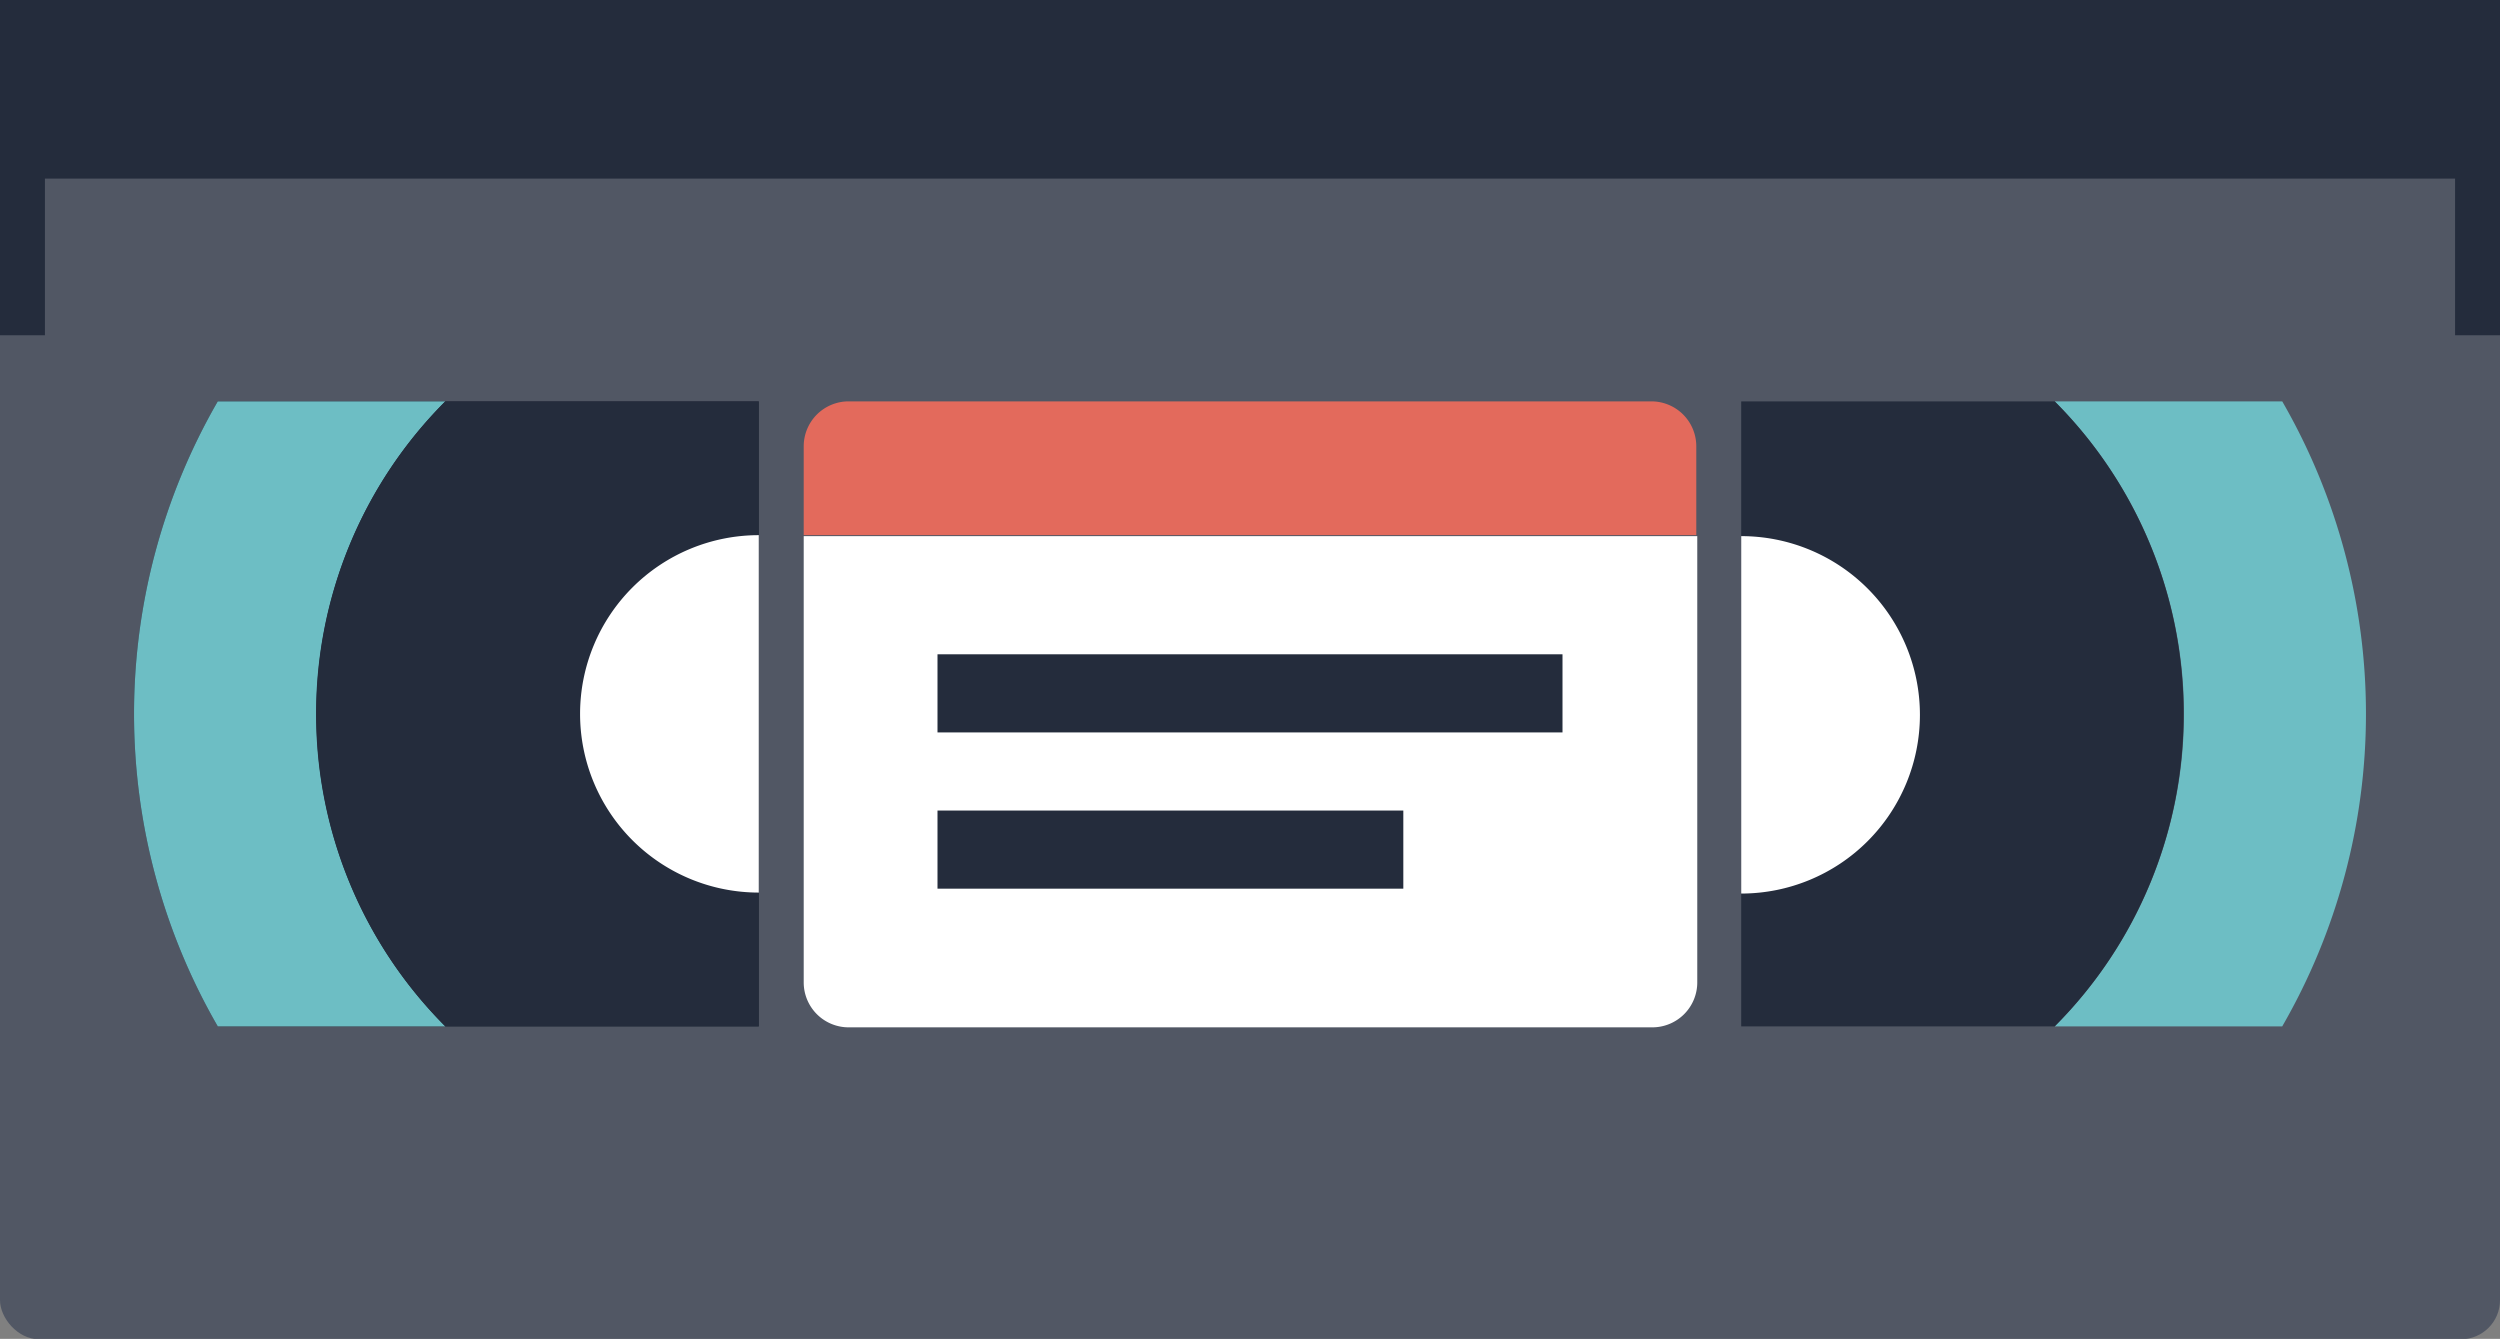
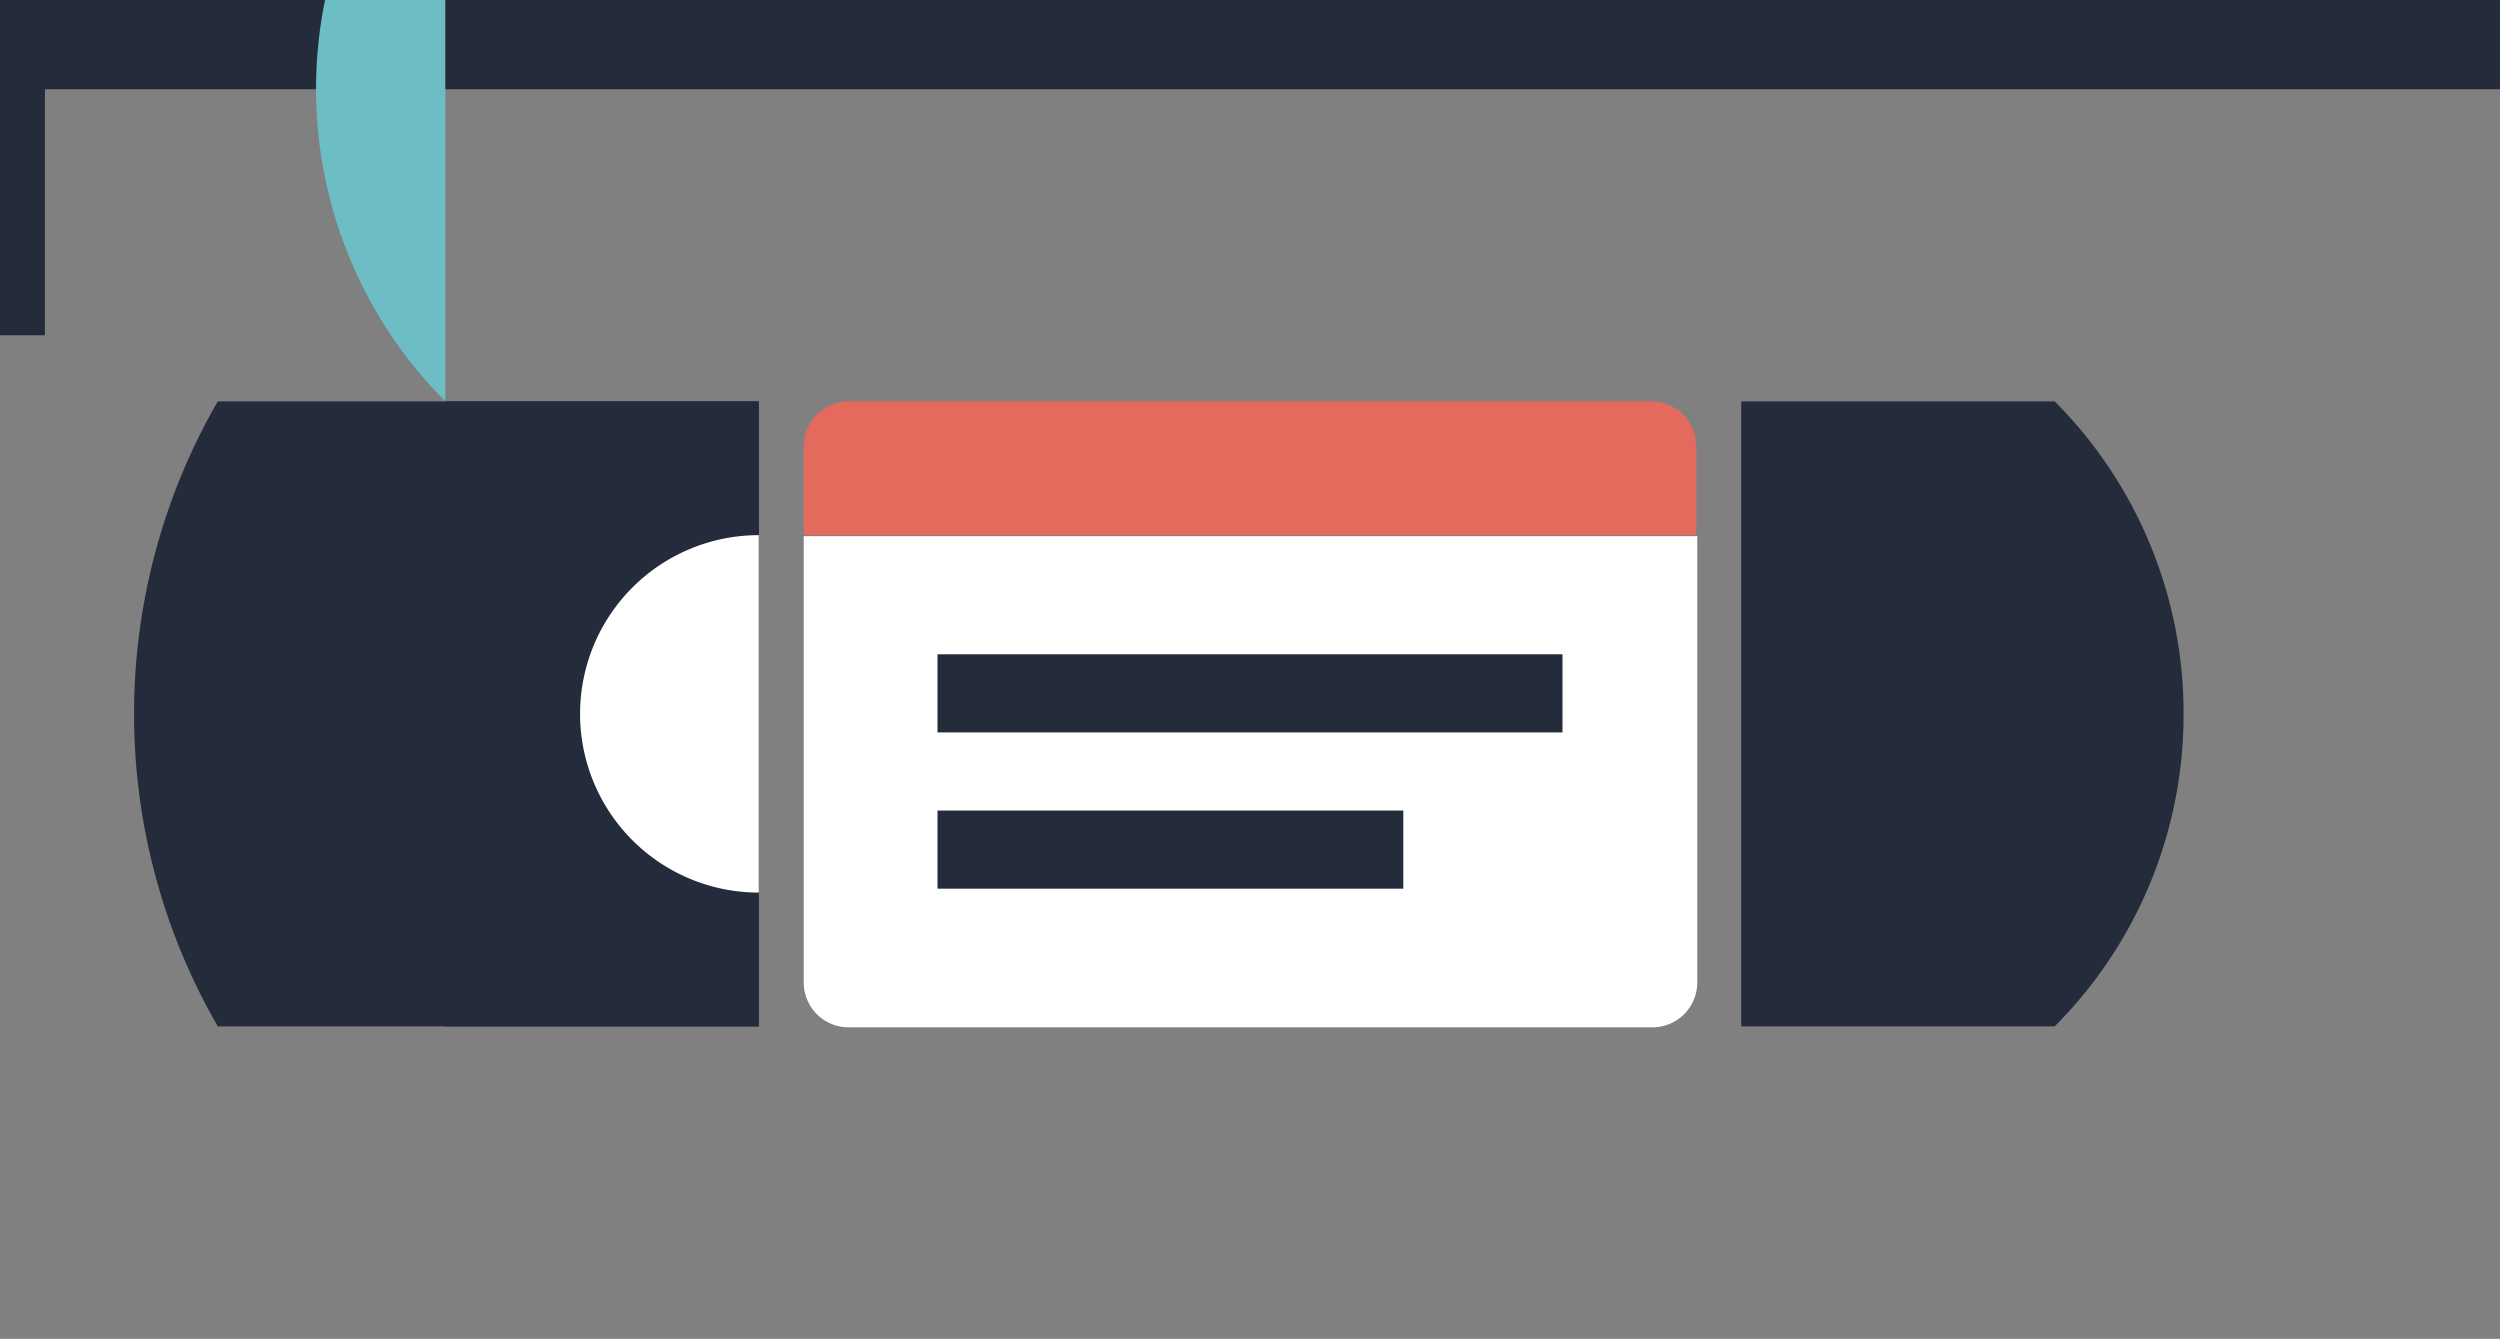
<svg xmlns="http://www.w3.org/2000/svg" viewBox="0 0 256 137.1">
  <rect x="0" y="0" width="256" height="137.1" fill="#808080" stroke="none" />
-   <rect width="256" height="137.14" rx="4" fill="#515764" />
  <g fill="#242c3c">
    <path d="M0 6.9h4.6v27.43H0z" />
    <path d="M0 0h256v9.14H0z" />
-     <path d="M251.4 6.9h4.6v27.43h-4.6z" />
-     <rect width="256" height="18.29" rx="4" />
    <path d="M77.7,41.1H22.3a64,64,0,0,0,0,64H77.7v-64Z" />
  </g>
-   <path d="M45.6 41.1H22.3a64 64 0 0 0 0 64h23.3a45.3 45.3 0 0 1 0-64z" fill="#6dbec4" />
+   <path d="M45.6 41.1H22.3h23.3a45.3 45.3 0 0 1 0-64z" fill="#6dbec4" />
  <path d="M32.4 73.1a45.2 45.2 0 0 0 13.2 32h32.1v-64H45.6a45.2 45.2 0 0 0-13.2 32z" fill="#242c3c" />
  <path d="M77.7,91.4a18.3,18.3,0,0,1,0-36.6V91.4Z" fill="#fff" />
-   <path d="M210.4 105.1h23.3a64 64 0 0 0 0-64h-23.3a45.3 45.3 0 0 1 0 64z" fill="#6dbec4" />
  <path d="M223.6 73.1a45.2 45.2 0 0 0-13.2-32h-32.1v64h32.1a45.2 45.2 0 0 0 13.2-32z" fill="#242c3c" />
-   <path d="M178.3,54.9a18.3,18.3,0,0,1,0,36.6V54.9Z" fill="#fff" />
  <path d="M173.7,45.7a4.6,4.6,0,0,0-4.6-4.6H86.9a4.6,4.6,0,0,0-4.6,4.6v9.1h91.4V45.7Z" fill="#e36a5c" />
  <path d="M82.3,54.9v45.7a4.6,4.6,0,0,0,4.6,4.6h82.3a4.6,4.6,0,0,0,4.6-4.6V54.9H82.3Z" fill="#fff" />
  <path d="M96 67h64v8H96zm0 16h47.7v8H96z" fill="#242c3c" />
</svg>